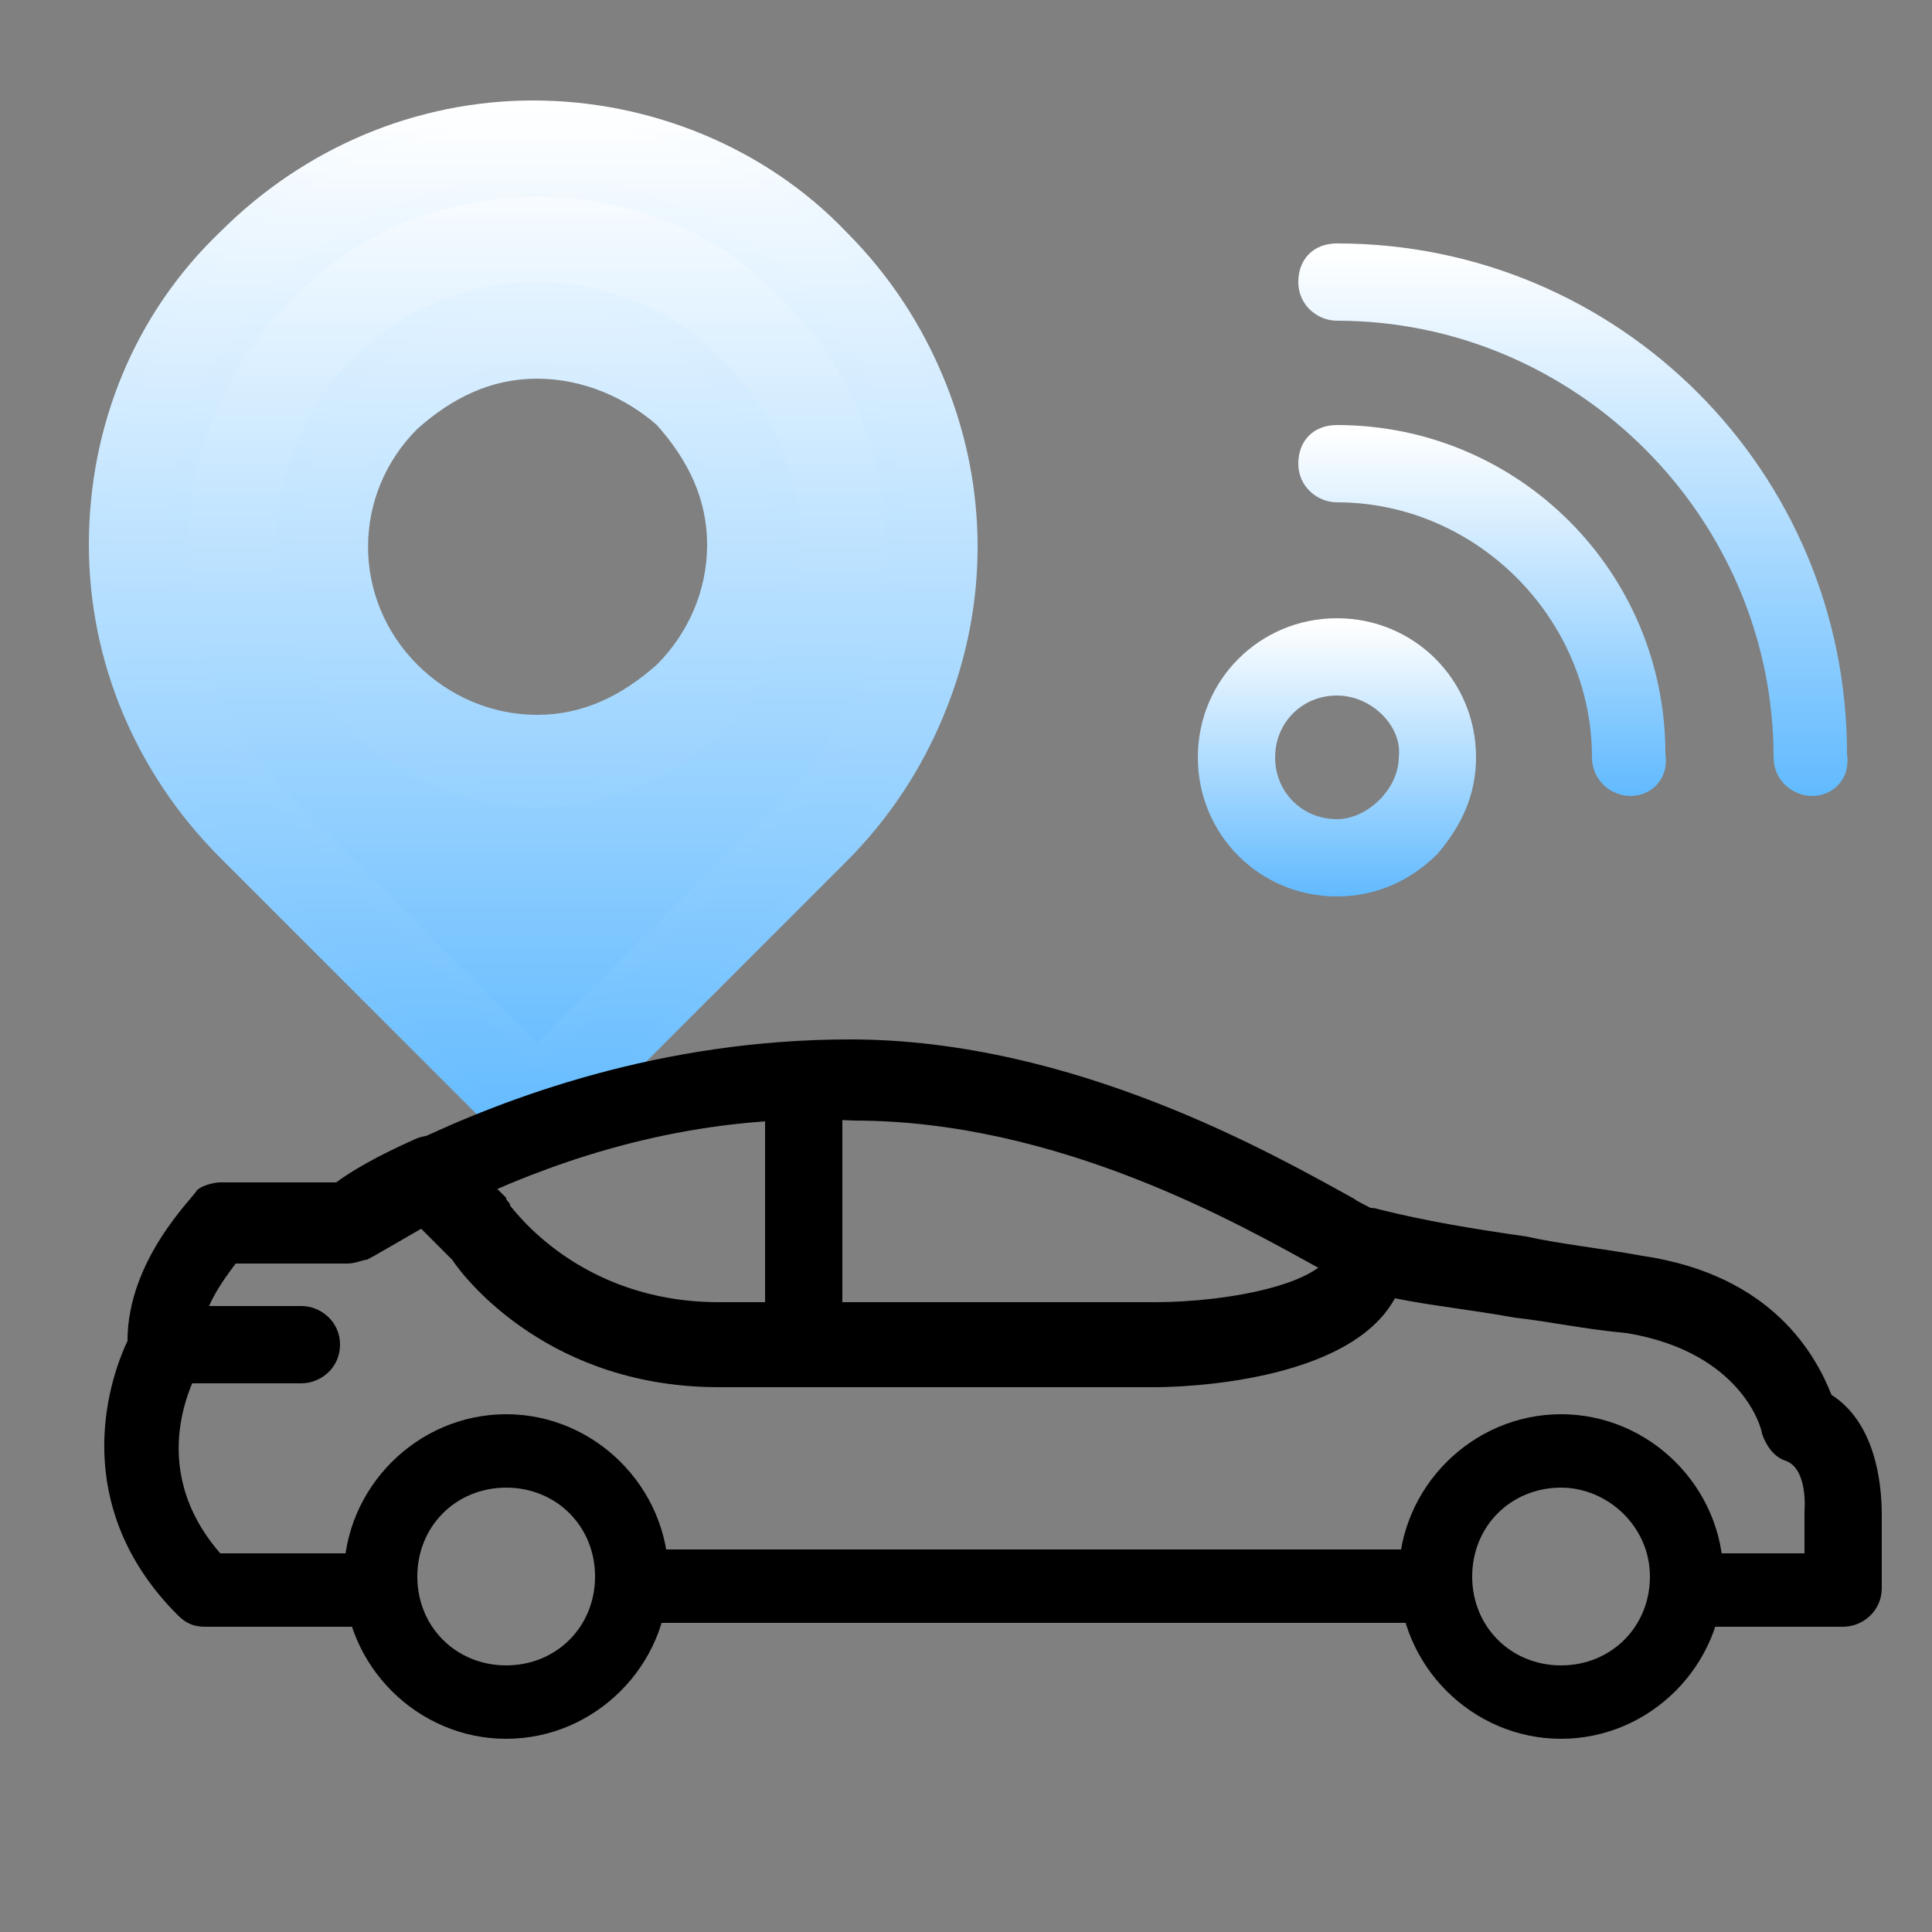
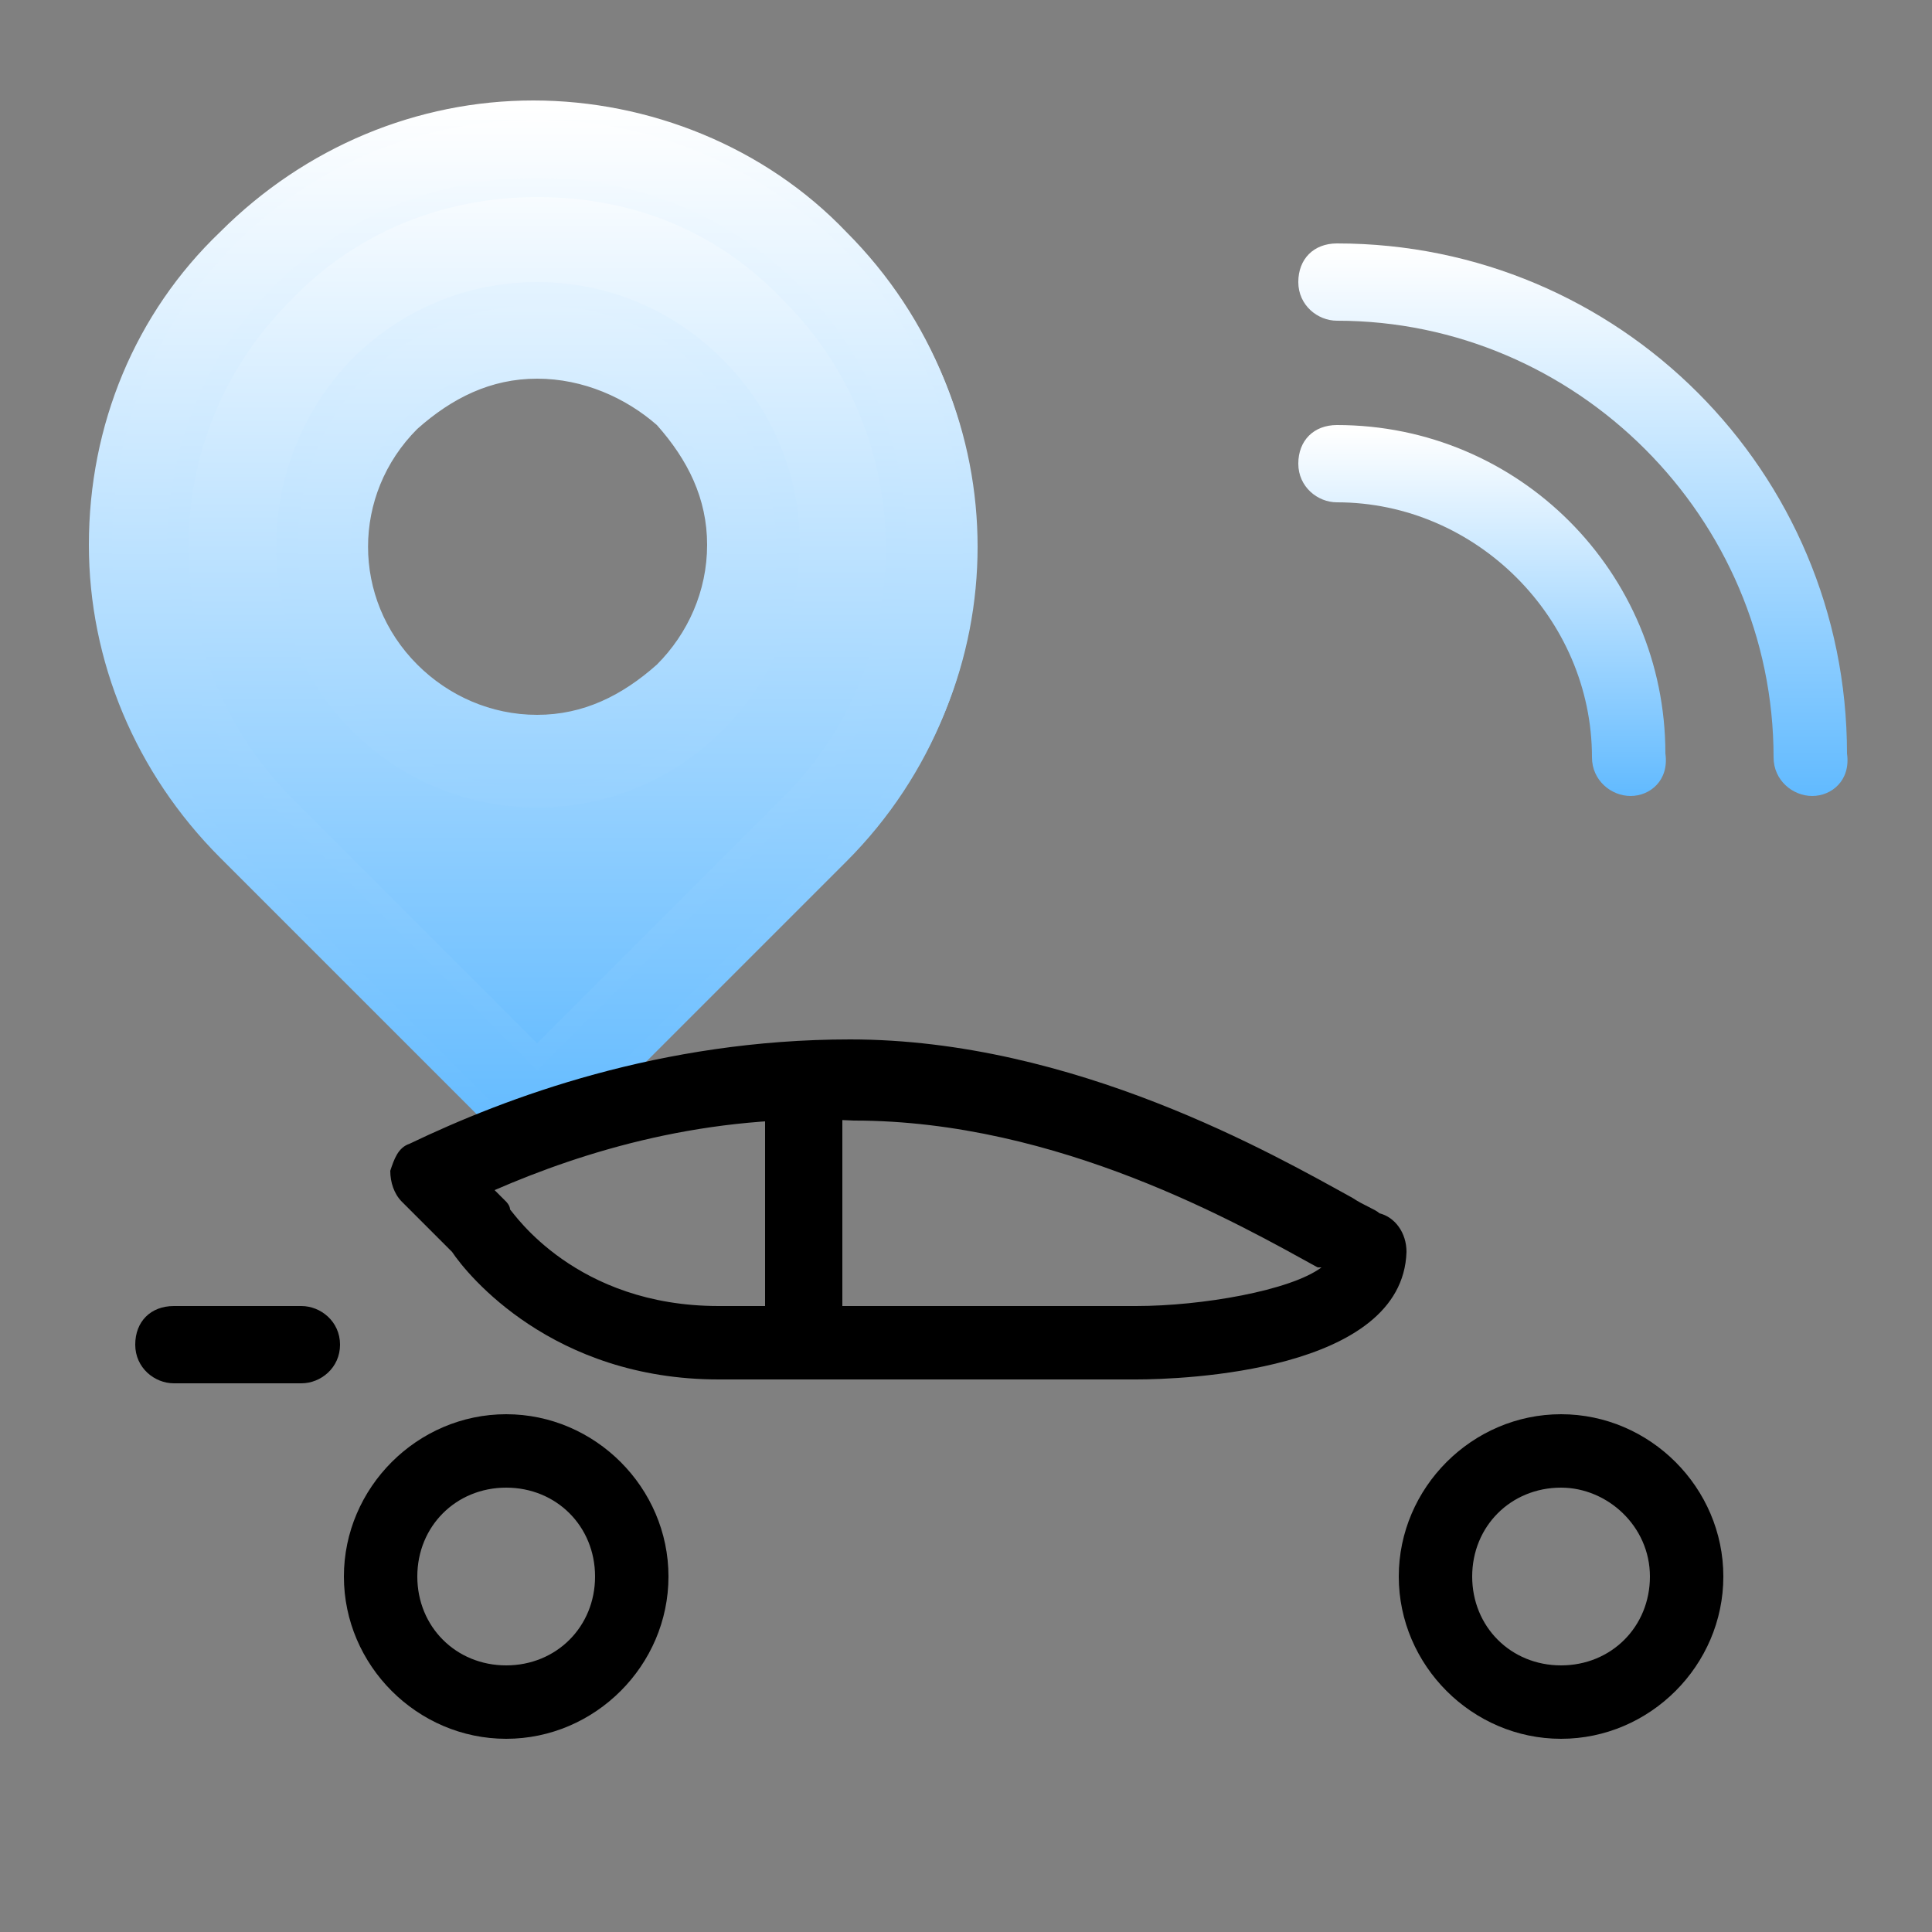
<svg xmlns="http://www.w3.org/2000/svg" version="1.1" id="Layer_1" x="0px" y="0px" viewBox="0 0 50 50" style="enable-background:new 0 0 50 50;" xml:space="preserve">
  <rect x="0" y="0" width="50" height="50" fill="#808080" stroke="none" />
  <style type="text/css">
	.st0{fill:url(#SVGID_1_);}
	.st1{fill:url(#SVGID_2_);}
	.st2{fill:url(#SVGID_3_);}
	.st3{fill:none;}
	.st4{fill:url(#SVGID_4_);}
	.st5{fill:url(#SVGID_5_);}
	.st6{fill:url(#SVGID_6_);}
</style>
  <g>
    <linearGradient id="SVGID_1_" gradientUnits="userSpaceOnUse" x1="13.941" y1="3.873" x2="13.941" y2="28.701">
      <stop offset="0" style="stop-color:#FFFFFF" />
      <stop offset="1" style="stop-color:#61BAFF" />
    </linearGradient>
    <path class="st0" d="M21.2,6.9c-4-4-10.5-4-14.5,0c-4,4-4,10.5,0,14.5l7.3,7.3l7.3-7.3C25.2,17.4,25.2,10.9,21.2,6.9z M17.9,18.1   c-2.2,2.2-5.7,2.2-7.9,0c-2.2-2.2-2.2-5.7,0-7.9c2.2-2.2,5.7-2.2,7.9,0C20,12.4,20,15.9,17.9,18.1z" />
    <g>
      <linearGradient id="SVGID_2_" gradientUnits="userSpaceOnUse" x1="13.941" y1="2.901" x2="13.941" y2="29.672">
        <stop offset="0" style="stop-color:#FFFFFF" />
        <stop offset="1" style="stop-color:#61BAFF" />
      </linearGradient>
      <path class="st1" d="M13.9,29.7c-0.3,0-0.5-0.1-0.7-0.3L6,22.1C1.6,17.7,1.6,10.6,6,6.2c2.1-2.1,5-3.3,8-3.3c3,0,5.8,1.2,8,3.3    c4.4,4.4,4.4,11.5,0,15.9l-7.3,7.3C14.4,29.6,14.2,29.7,13.9,29.7z M13.9,4.8c-2.5,0-4.8,1-6.6,2.7c-3.6,3.6-3.6,9.5,0,13.2    l6.6,6.6l6.6-6.6c3.6-3.6,3.6-9.5,0-13.2C18.8,5.8,16.4,4.8,13.9,4.8z M13.9,20.7c-1.7,0-3.4-0.7-4.6-1.9c-2.5-2.5-2.5-6.7,0-9.2    c1.2-1.2,2.9-1.9,4.6-1.9c1.7,0,3.4,0.7,4.6,1.9c1.2,1.2,1.9,2.9,1.9,4.6s-0.7,3.4-1.9,4.6C17.3,20,15.7,20.7,13.9,20.7z     M13.9,9.6c-1.2,0-2.4,0.5-3.2,1.3c-1.8,1.8-1.8,4.7,0,6.5c0.9,0.9,2,1.3,3.2,1.3s2.4-0.5,3.2-1.3c0.9-0.9,1.3-2,1.3-3.2    c0-1.2-0.5-2.4-1.3-3.2C16.3,10.1,15.2,9.6,13.9,9.6z" />
      <linearGradient id="SVGID_3_" gradientUnits="userSpaceOnUse" x1="13.94" y1="2.659" x2="13.94" y2="29.915">
        <stop offset="0" style="stop-color:#FFFFFF" />
        <stop offset="1" style="stop-color:#61BAFF" />
      </linearGradient>
      <path class="st2" d="M13.9,29.9c-0.3,0-0.6-0.1-0.9-0.4l-7.3-7.3c-2.2-2.2-3.4-5.1-3.4-8.1c0-3.1,1.2-6,3.4-8.1    c2.2-2.2,5.1-3.4,8.1-3.4s6,1.2,8.1,3.4c4.5,4.5,4.5,11.8,0,16.3l-7.3,7.3C14.6,29.8,14.3,29.9,13.9,29.9z M13.9,3.1    c-2.9,0-5.7,1.1-7.8,3.2c-2.1,2.1-3.2,4.8-3.2,7.8c0,2.9,1.1,5.7,3.2,7.8l7.3,7.3c0.3,0.3,0.8,0.3,1,0l7.3-7.3    c4.3-4.3,4.3-11.3,0-15.6C19.6,4.3,16.9,3.1,13.9,3.1z M13.9,27.7l-6.8-6.8c-3.7-3.7-3.7-9.8,0-13.5c1.8-1.8,4.2-2.8,6.8-2.8    s5,1,6.8,2.8c3.7,3.7,3.7,9.8,0,13.5L13.9,27.7z M13.9,5.1c-2.4,0-4.7,0.9-6.4,2.7C4,11.3,4,17,7.5,20.6l6.4,6.4l6.4-6.4    c3.5-3.5,3.5-9.3,0-12.8C18.6,6,16.4,5.1,13.9,5.1z M13.9,20.9c-1.8,0-3.5-0.7-4.8-2c-2.6-2.6-2.6-6.9,0-9.6c1.3-1.3,3-2,4.8-2    c1.8,0,3.5,0.7,4.8,2c1.3,1.3,2,3,2,4.8s-0.7,3.5-2,4.8C17.4,20.2,15.7,20.9,13.9,20.9z M13.9,7.9c-1.7,0-3.3,0.7-4.4,1.8    c-2.4,2.4-2.4,6.4,0,8.9c1.2,1.2,2.8,1.8,4.4,1.8c1.7,0,3.3-0.7,4.4-1.8c1.2-1.2,1.8-2.8,1.8-4.4s-0.7-3.3-1.8-4.4    C17.2,8.5,15.6,7.9,13.9,7.9z M13.9,19c-1.3,0-2.5-0.5-3.4-1.4c-1.9-1.9-1.9-4.9,0-6.8c0.9-0.9,2.1-1.4,3.4-1.4s2.5,0.5,3.4,1.4    c0.9,0.9,1.4,2.1,1.4,3.4c0,1.3-0.5,2.5-1.4,3.4C16.4,18.5,15.2,19,13.9,19z M13.9,9.8c-1.2,0-2.2,0.5-3.1,1.3    c-1.7,1.7-1.7,4.4,0,6.1c0.8,0.8,1.9,1.3,3.1,1.3c1.2,0,2.2-0.5,3.1-1.3c0.8-0.8,1.3-1.9,1.3-3.1c0-1.2-0.5-2.2-1.3-3.1    C16.2,10.3,15.1,9.8,13.9,9.8z" />
    </g>
    <path class="st3" d="M34.6,17.1c-1.4,0-2.6,1.2-2.6,2.6c0,1.4,1.2,2.6,2.6,2.6c1.4,0,2.6-1.2,2.6-2.6   C37.2,18.2,36.1,17.1,34.6,17.1z" />
    <linearGradient id="SVGID_4_" gradientUnits="userSpaceOnUse" x1="34.644" y1="16.098" x2="34.644" y2="23.215">
      <stop offset="0" style="stop-color:#FFFFFF" />
      <stop offset="1" style="stop-color:#61BAFF" />
    </linearGradient>
-     <path class="st4" d="M34.6,23.2L34.6,23.2L34.6,23.2L34.6,23.2v-1V23.2c-2,0-3.6-1.6-3.6-3.6c0-2,1.6-3.6,3.6-3.6   c2,0,3.6,1.6,3.6,3.6c0,1-0.4,1.8-1,2.5C36.5,22.8,35.6,23.2,34.6,23.2z M34.6,18c-0.9,0-1.6,0.7-1.6,1.6s0.7,1.6,1.6,1.6h0   c0.4,0,0.8-0.2,1.1-0.5c0.3-0.3,0.5-0.7,0.5-1.1C36.3,18.8,35.5,18,34.6,18z" />
    <linearGradient id="SVGID_5_" gradientUnits="userSpaceOnUse" x1="38.419" y1="11.136" x2="38.419" y2="20.627">
      <stop offset="0" style="stop-color:#FFFFFF" />
      <stop offset="1" style="stop-color:#61BAFF" />
    </linearGradient>
    <path class="st5" d="M42.2,20.6c-0.5,0-1-0.4-1-1c0-3.6-3-6.6-6.6-6.6c-0.5,0-1-0.4-1-1s0.4-1,1-1l0,0c4.7,0,8.5,3.8,8.5,8.5   C43.2,20.2,42.7,20.6,42.2,20.6z" />
    <linearGradient id="SVGID_6_" gradientUnits="userSpaceOnUse" x1="40.772" y1="6.431" x2="40.772" y2="20.627">
      <stop offset="0" style="stop-color:#FFFFFF" />
      <stop offset="1" style="stop-color:#61BAFF" />
    </linearGradient>
    <path class="st6" d="M46.9,20.6c-0.5,0-1-0.4-1-1c0-6.2-5.1-11.3-11.3-11.3c-0.5,0-1-0.4-1-1s0.4-1,1-1c7.3,0,13.2,5.9,13.2,13.2   C47.9,20.2,47.4,20.6,46.9,20.6z" />
    <path class="st3" d="M18.6,34.7h10.8c0,0,5.9,0,6-2.5c-0.6-0.2-6.5-4.4-13.4-4.4c-4.8,0-8.6,1.4-10.9,2.6l1.3,1.3   C12.5,31.8,14.4,34.7,18.6,34.7z" />
    <path d="M29.4,35.7L29.4,35.7H18.6c-4.3,0-6.5-2.7-6.9-3.3l-1.3-1.3c-0.2-0.2-0.3-0.5-0.3-0.8c0.1-0.3,0.2-0.6,0.5-0.7   c2.5-1.2,6.5-2.7,11.4-2.7c5.8,0,11,3,13,4.1c0.3,0.2,0.6,0.3,0.7,0.4c0.4,0.1,0.7,0.5,0.7,1C36.3,35.5,30.6,35.7,29.4,35.7z    M12.8,30.8l0.3,0.3c0,0,0.1,0.1,0.1,0.2c0.1,0.1,1.7,2.5,5.4,2.5h10.8c1.7,0,4-0.4,4.8-1c0,0-0.1,0-0.1,0c-2-1.1-6.7-3.8-12-3.8   C18.3,28.8,15.1,29.8,12.8,30.8z" />
    <path class="st3" d="M46.6,36.8L46.6,36.8c0,0-0.5-2.7-4.3-3.4c-2.9-0.5-4.8-0.6-6.9-1.1c-0.1,2.5-5.5,2.5-5.5,2.5H18.6   c-4.2,0-6.2-3-6.2-3l-1.3-1.3c-1,0.5-1.7,0.9-2.1,1.2H5.8c0,0-1.6,1.5-1.5,3.3c0,0-2,3.3,1,6.2h42.4v-2   C47.7,39.1,47.9,37.3,46.6,36.8z" />
-     <path class="st3" d="M16.4,40.8c0-1.8-1.5-3.3-3.3-3.3c-1.8,0-3.3,1.5-3.3,3.3c0,1.8,1.5,3.3,3.3,3.3C14.9,44,16.4,42.6,16.4,40.8z   " />
    <path d="M13.1,45c-2.3,0-4.2-1.9-4.2-4.2s1.9-4.2,4.2-4.2s4.2,1.9,4.2,4.2S15.4,45,13.1,45z M13.1,38.5c-1.3,0-2.3,1-2.3,2.3   c0,1.3,1,2.3,2.3,2.3c1.3,0,2.3-1,2.3-2.3C15.4,39.5,14.4,38.5,13.1,38.5z" />
    <path class="st3" d="M43.6,40.8c0-1.8-1.5-3.3-3.3-3.3c-1.8,0-3.3,1.5-3.3,3.3c0,1.8,1.5,3.3,3.3,3.3C42.2,44,43.6,42.6,43.6,40.8z   " />
    <path d="M40.4,45c-2.3,0-4.2-1.9-4.2-4.2s1.9-4.2,4.2-4.2c2.3,0,4.2,1.9,4.2,4.2S42.7,45,40.4,45z M40.4,38.5c-1.3,0-2.3,1-2.3,2.3   c0,1.3,1,2.3,2.3,2.3c1.3,0,2.3-1,2.3-2.3C42.7,39.5,41.6,38.5,40.4,38.5z" />
    <path d="M7.8,35.8H4.5c-0.5,0-1-0.4-1-1s0.4-1,1-1h3.3c0.5,0,1,0.4,1,1S8.3,35.8,7.8,35.8z" />
    <path d="M20.8,35.4c-0.5,0-1-0.4-1-1v-6c0-0.5,0.4-1,1-1c0.5,0,1,0.4,1,1v6C21.7,34.9,21.3,35.4,20.8,35.4z" />
    <g>
-       <rect x="15.6" y="40.1" width="21.1" height="1.9" />
-       <path d="M47.4,36.1c-0.4-1-1.5-3.1-4.9-3.6c-1.1-0.2-2.1-0.3-3-0.5c-1.4-0.2-2.6-0.4-3.8-0.7c-0.3-0.1-0.6,0-0.8,0.2    c-0.2,0.2-0.4,0.4-0.4,0.7c0,1-2.7,1.5-4.6,1.5H18.6c-3.6,0-5.3-2.4-5.4-2.5c0-0.1-0.1-0.1-0.1-0.2l-1.3-1.3    c-0.3-0.3-0.7-0.4-1.1-0.2c-0.9,0.4-1.6,0.8-2,1.1h-3c-0.2,0-0.5,0.1-0.6,0.2C5,31,3.3,32.6,3.3,34.7c-0.7,1.5-1.3,4.5,1.3,7.1    C4.8,42,5,42.1,5.3,42.1h5.1v-1.9H5.7c-2-2.3-0.6-4.6-0.6-4.7c0.1-0.2,0.2-0.4,0.1-0.6c-0.1-0.9,0.6-1.8,0.9-2.2H9    c0.2,0,0.4-0.1,0.5-0.1c0.2-0.1,0.7-0.4,1.4-0.8l0.8,0.8c0.4,0.6,2.6,3.3,6.9,3.3h11.3c0.6,0,5-0.1,6.2-2.3c1,0.2,2,0.3,3.1,0.5    c0.9,0.1,1.8,0.3,2.9,0.4c3,0.5,3.5,2.5,3.5,2.6c0.1,0.3,0.3,0.6,0.6,0.7c0.6,0.2,0.5,1.3,0.5,1.3c0,0,0,0.1,0,0.1v1h-3.1v1.9h4.1    c0.5,0,1-0.4,1-1v-1.9C48.7,38.3,48.5,36.8,47.4,36.1z" />
-     </g>
+       </g>
  </g>
</svg>